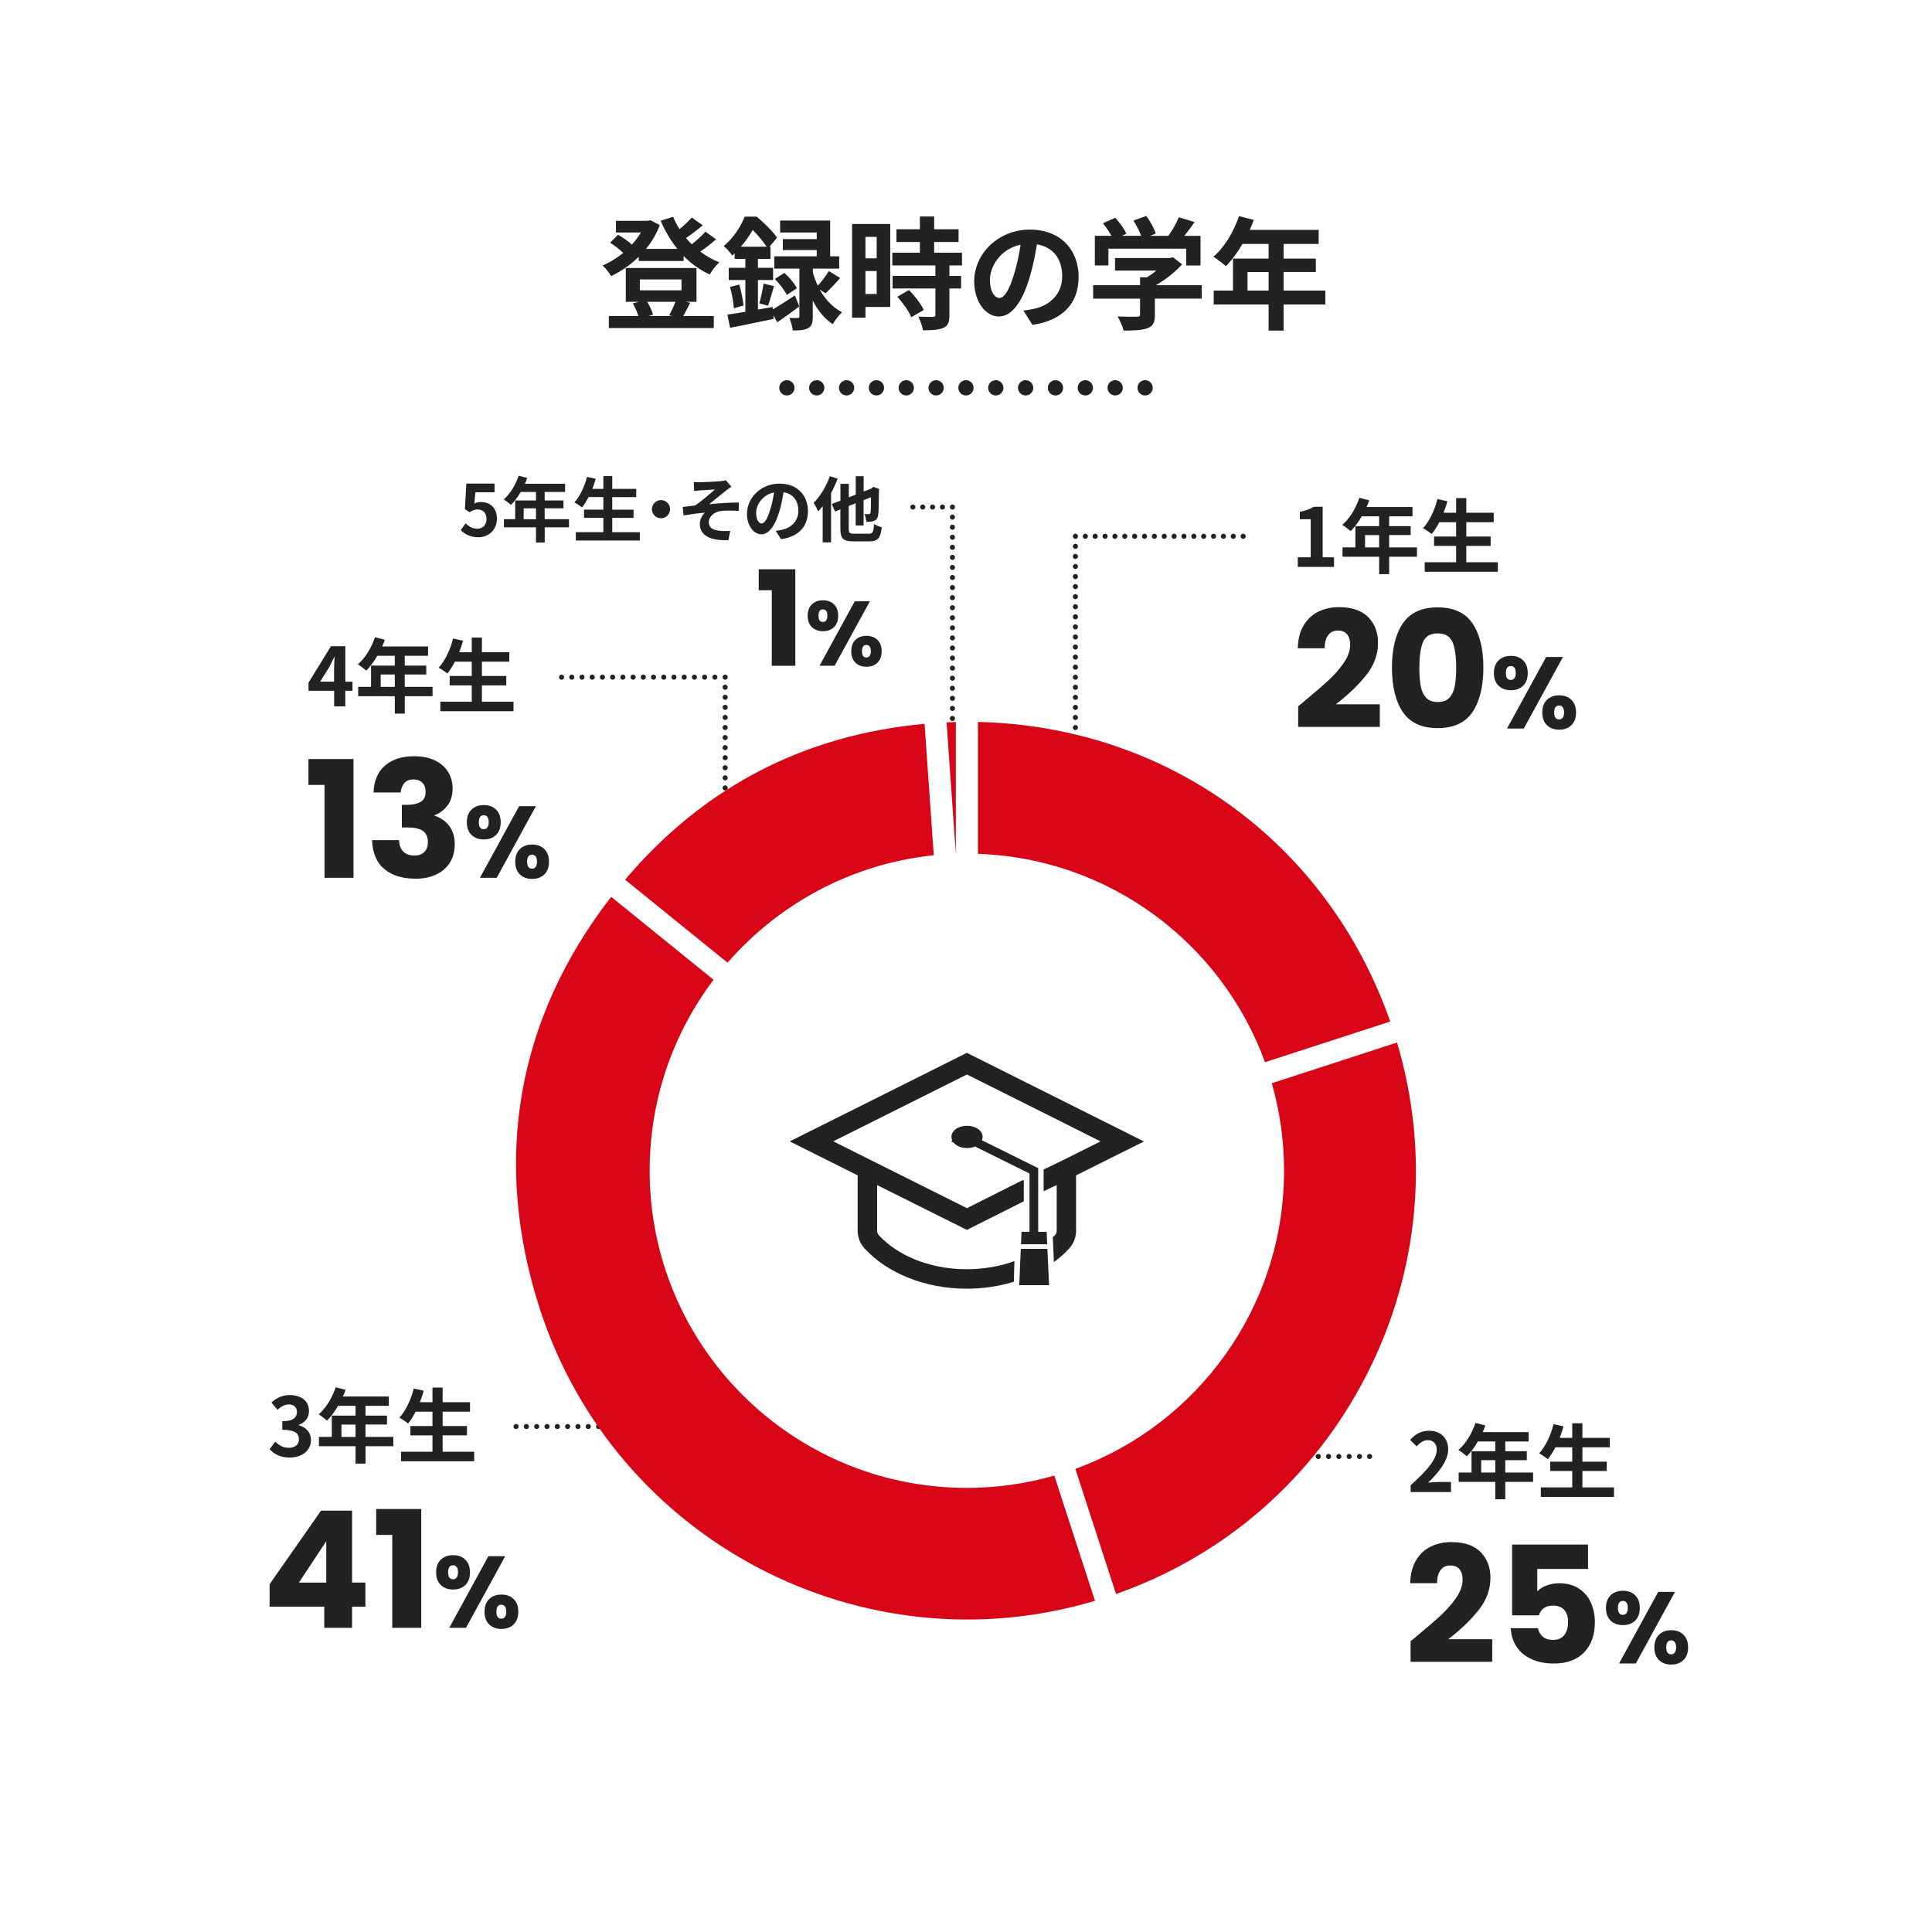
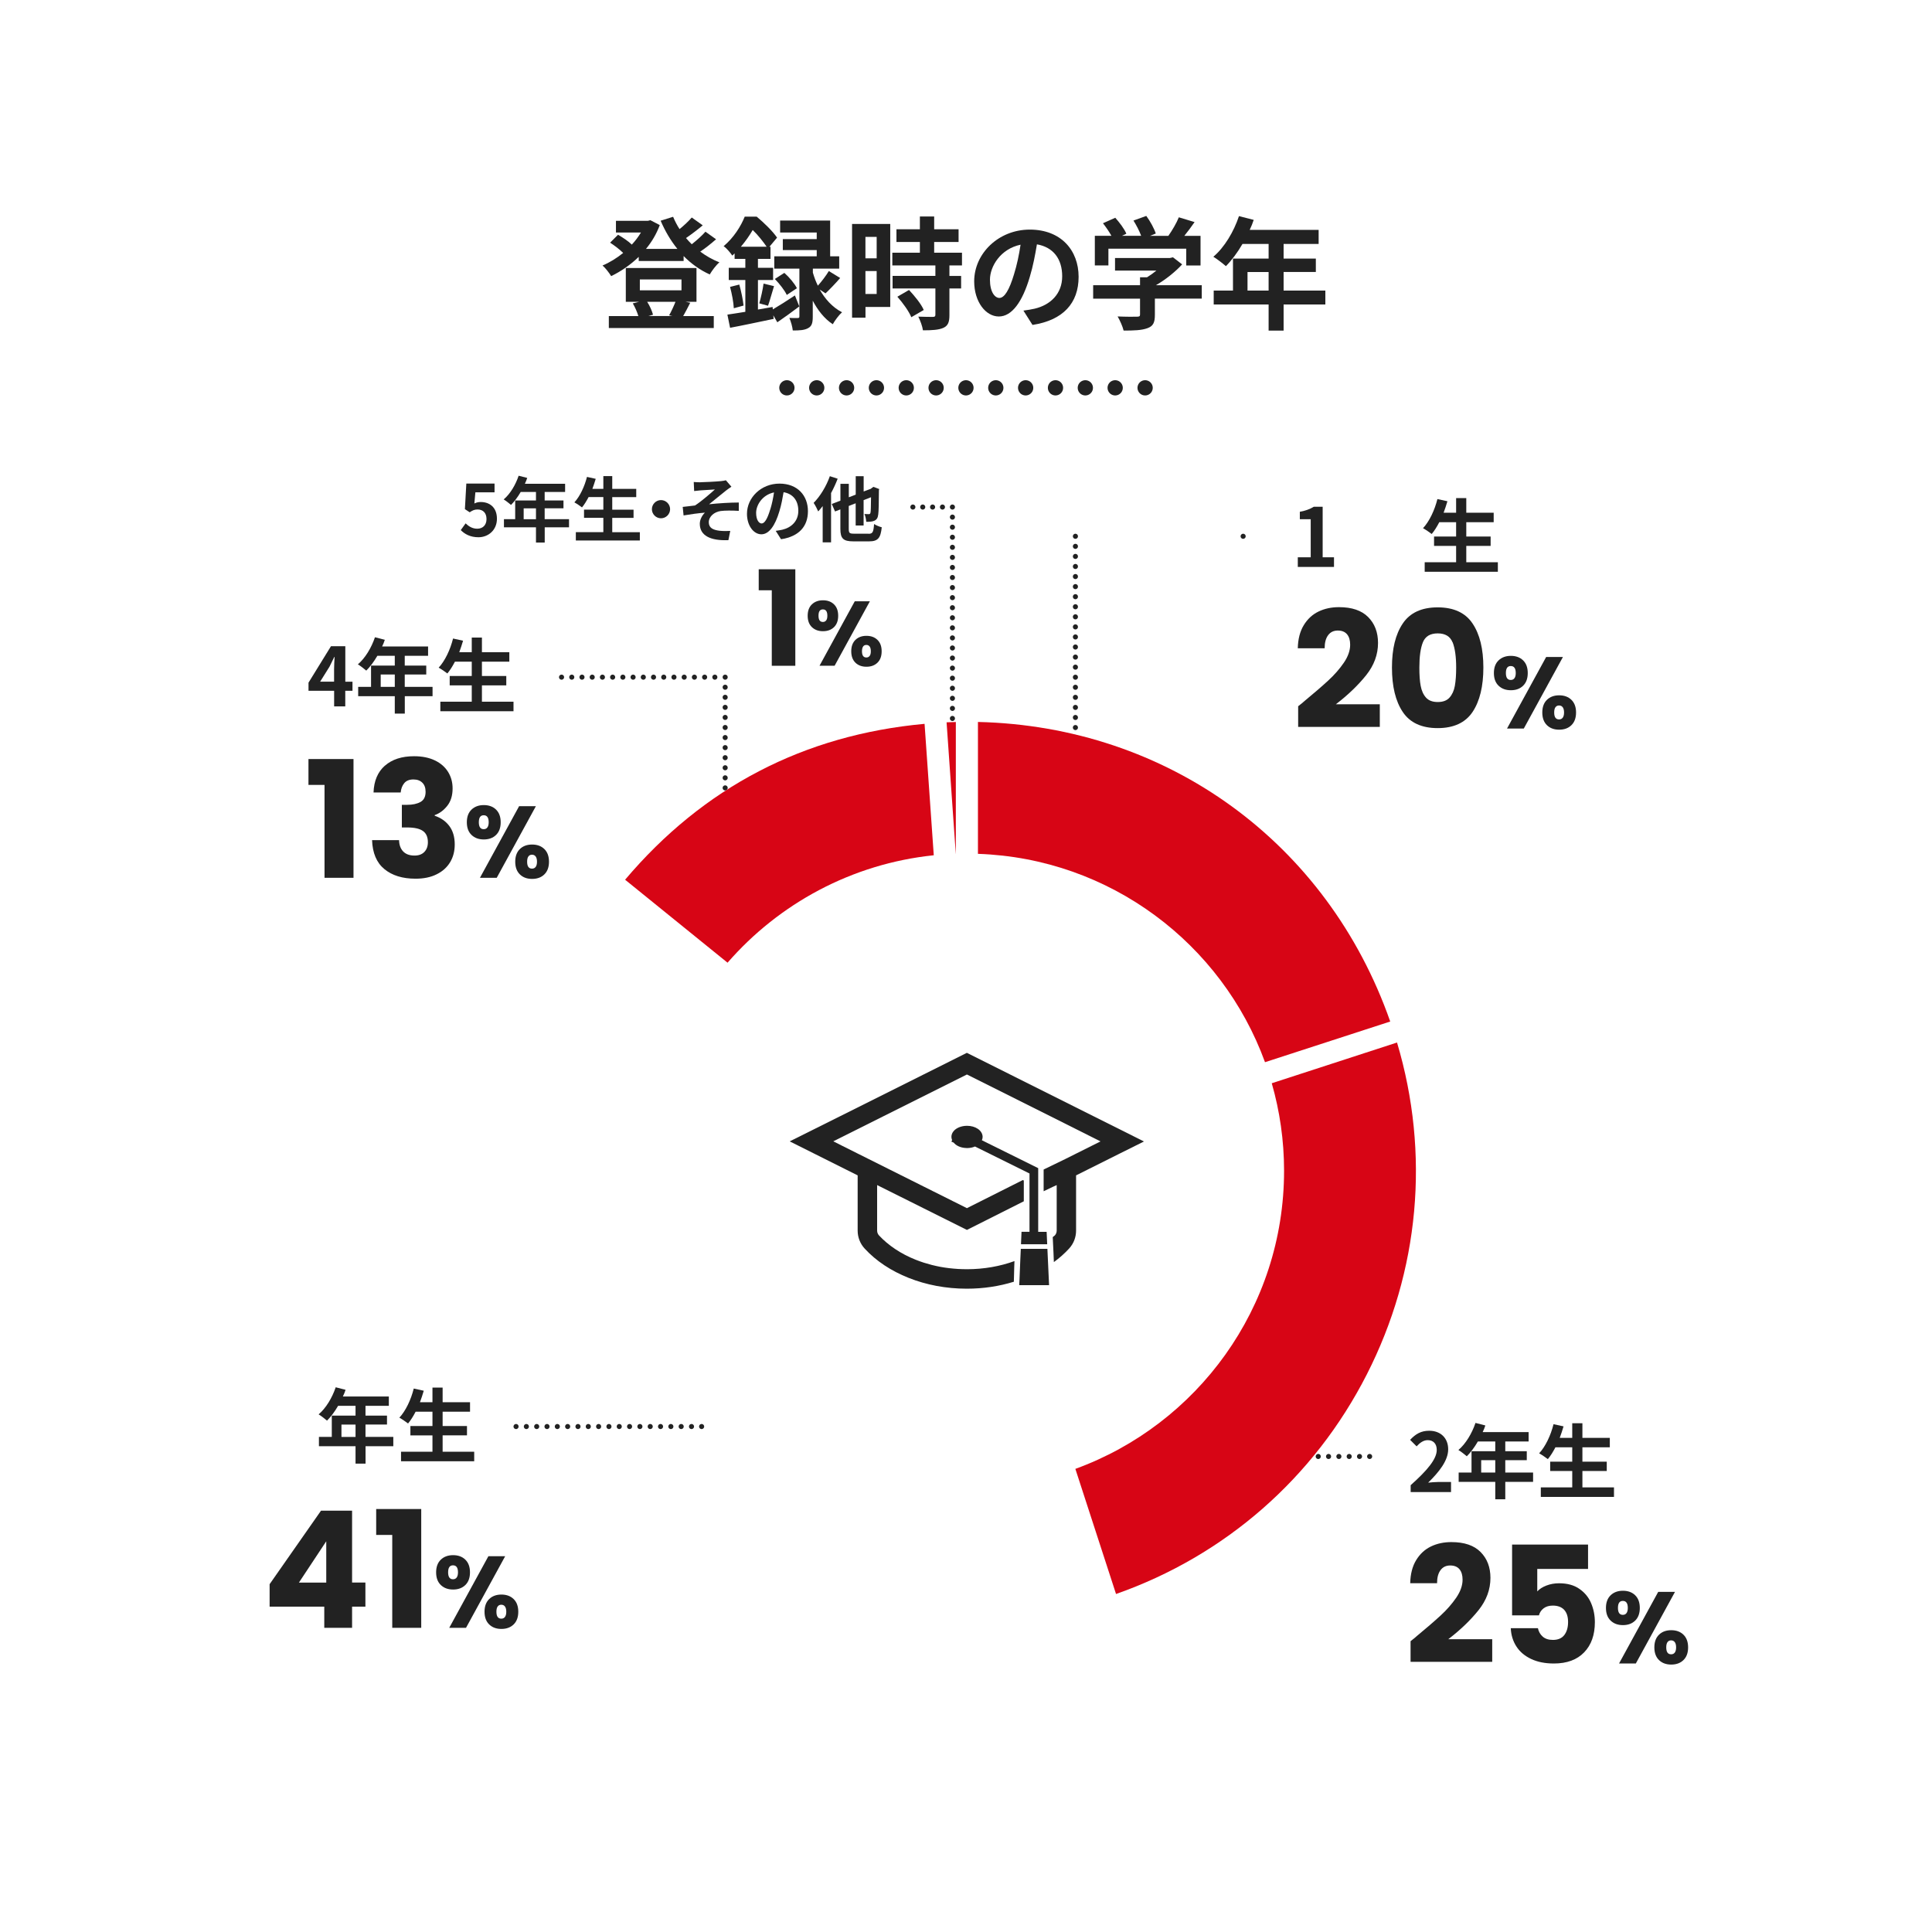
<svg xmlns="http://www.w3.org/2000/svg" id="_レイヤー_1" width="380" height="380" viewBox="0 0 380 380">
  <rect width="380" height="380" style="fill:none;" />
  <line x1="179.55" y1="99.73" x2="179.55" y2="99.73" style="fill:none; stroke:#222; stroke-linecap:round; stroke-miterlimit:10;" />
  <line x1="181.49" y1="99.73" x2="186.35" y2="99.73" style="fill:none; stroke:#222; stroke-dasharray:0 1.94; stroke-linecap:round; stroke-miterlimit:10;" />
  <line x1="187.33" y1="99.73" x2="187.33" y2="99.73" style="fill:none; stroke:#222; stroke-linecap:round; stroke-miterlimit:10;" />
  <line x1="187.33" y1="101.71" x2="187.33" y2="142.31" style="fill:none; stroke:#222; stroke-dasharray:0 1.98; stroke-linecap:round; stroke-miterlimit:10;" />
  <line x1="187.33" y1="143.3" x2="187.33" y2="143.3" style="fill:none; stroke:#222; stroke-linecap:round; stroke-miterlimit:10;" />
  <line x1="154.77" y1="76.28" x2="154.77" y2="76.28" style="fill:none; stroke:#222; stroke-linecap:round; stroke-linejoin:round; stroke-width:3px;" />
  <line x1="160.64" y1="76.28" x2="222.3" y2="76.28" style="fill:none; stroke:#222; stroke-dasharray:0 5.87; stroke-linecap:round; stroke-linejoin:round; stroke-width:3px;" />
  <line x1="225.23" y1="76.28" x2="225.23" y2="76.28" style="fill:none; stroke:#222; stroke-linecap:round; stroke-linejoin:round; stroke-width:3px;" />
  <path d="M140.83,47.07c-.96.84-2.06,1.73-3.1,2.42,1.15.86,2.42,1.58,3.77,2.11-.65.53-1.46,1.63-1.9,2.38-1.92-.86-3.65-2.11-5.14-3.62v.98h-8.83v-.82c-1.63,1.58-3.5,2.86-5.42,3.79-.38-.62-1.13-1.61-1.7-2.09,1.39-.58,2.78-1.44,4.06-2.47-.67-.67-1.7-1.46-2.57-2.02l1.56-1.56c.91.53,2.04,1.27,2.71,1.94.7-.74,1.3-1.56,1.8-2.38h-4.92v-2.3h6.29l.48-.12,1.85.96c-.65,1.75-1.58,3.31-2.71,4.68h6.17c-1.32-1.63-2.42-3.5-3.29-5.54l2.45-.77c.36.84.77,1.66,1.27,2.42.89-.72,1.78-1.56,2.4-2.28l2.16,1.54c-1.03.86-2.23,1.78-3.29,2.5.36.43.74.84,1.13,1.22.98-.77,2.02-1.7,2.69-2.47l2.09,1.49ZM135.76,59.55c-.5.98-.98,1.92-1.39,2.62h6.02v2.35h-20.64v-2.35h5.81c-.24-.79-.65-1.75-1.1-2.5l1.25-.31h-2.62v-6.65h13.9v6.65h-2.16l.94.19ZM125.85,57.1h8.19v-2.14h-8.19v2.14ZM127.29,59.36c.53.82.96,1.82,1.15,2.54l-.91.26h4.73l-.65-.14c.41-.72.91-1.8,1.25-2.66h-5.57Z" style="fill:#222;" />
  <path d="M152.01,60.85c1.2-.7,2.78-1.7,4.34-2.74l.86,2.16c-1.42,1.08-2.95,2.18-4.32,3.12l-.79-1.37.07.7c-2.98.62-6.14,1.3-8.57,1.75l-.53-2.59c1.01-.14,2.21-.34,3.53-.55v-6.26h-3.26v-2.4h3.26v-1.75h-2.11v-1.08c-.14.14-.31.29-.46.43-.36-.55-1.15-1.49-1.7-1.85,2.02-1.7,3.41-3.96,4.15-5.81h2.35c1.42,1.18,3.17,2.88,4.01,4.13l-1.51,1.8h.22v2.38h-2.47v1.75h2.98v2.4h-2.98v5.81l2.88-.5.05.48ZM145.41,55.97c.38,1.32.72,3.02.84,4.13l-1.92.53c-.05-1.15-.38-2.88-.74-4.2l1.82-.46ZM150.79,48.53c-.67-.98-1.73-2.33-2.74-3.29-.6,1.03-1.37,2.16-2.33,3.29h5.06ZM149.34,59.67c.31-1.06.7-2.76.84-3.89l2.06.5c-.43,1.34-.82,2.88-1.18,3.86l-1.73-.48ZM161.23,56.96c1.01,1.78,2.45,3.46,4.39,4.46-.58.5-1.42,1.61-1.82,2.35-1.7-1.1-3-2.83-3.94-4.63v3.14c0,1.2-.17,1.87-.91,2.26-.74.41-1.68.46-3.02.46-.07-.72-.36-1.73-.67-2.47.67.05,1.39.02,1.63.02.26,0,.34-.07.34-.31v-9.41h-4.94v-2.42h8.35v-1.22h-6.67v-2.16h6.67v-1.3h-7.2v-2.35h9.84v7.03h1.78v2.42h-5.18v.79c.24.82.55,1.7.98,2.57.74-.82,1.63-1.99,2.16-2.88l2.23,1.37c-.96,1.1-2.04,2.23-2.88,3.02l-1.13-.74ZM154.27,53.67c.96.84,2.02,2.11,2.47,3.02l-1.99,1.32c-.41-.89-1.44-2.21-2.35-3.14l1.87-1.2Z" style="fill:#222;" />
  <path d="M175.1,60.37h-4.87v2.11h-2.64v-18.43h7.51v16.32ZM170.22,46.59v4.22h2.21v-4.22h-2.21ZM172.43,57.82v-4.51h-2.21v4.51h2.21ZM186.74,52.21v2.06h2.3v2.47h-2.3v5.23c0,1.37-.26,2.09-1.2,2.52-.94.41-2.23.48-4.01.48-.1-.79-.53-1.92-.91-2.69,1.15.05,2.5.05,2.86.05.38,0,.5-.1.5-.43v-5.16h-8.42v-2.47h8.42v-2.06h-8.47v-2.5h5.42v-2.11h-4.61v-2.5h4.61v-2.52h2.81v2.52h4.8v2.5h-4.8v2.11h5.47v2.5h-2.47ZM178.79,57.03c1.1,1.18,2.4,2.76,2.9,3.94l-2.45,1.42c-.43-1.1-1.66-2.81-2.74-4.03l2.28-1.32Z" style="fill:#222;" />
  <path d="M201.31,61.09c.91-.12,1.58-.24,2.21-.38,3.05-.72,5.4-2.9,5.4-6.36s-1.78-5.74-4.97-6.29c-.34,2.02-.74,4.22-1.42,6.46-1.42,4.8-3.48,7.73-6.07,7.73s-4.85-2.9-4.85-6.91c0-5.47,4.78-10.18,10.94-10.18s9.6,4.1,9.6,9.29-3.07,8.54-9.07,9.46l-1.78-2.81ZM199.46,53.89c.55-1.75.98-3.79,1.27-5.76-3.94.82-6.02,4.27-6.02,6.89,0,2.4.96,3.58,1.85,3.58.98,0,1.94-1.49,2.9-4.7Z" style="fill:#222;" />
  <path d="M236.39,58.73h-9.24v3.19c0,1.49-.31,2.23-1.49,2.64-1.13.41-2.62.46-4.66.46-.19-.82-.74-2.02-1.18-2.78,1.54.07,3.31.07,3.79.05.5,0,.62-.1.62-.43v-3.12h-9.22v-2.64h9.22v-1.56h1.37c.62-.38,1.27-.84,1.85-1.32h-8.14v-2.47h10.78l.62-.14,1.8,1.39c-1.34,1.46-3.22,2.98-5.16,4.1h9.02v2.64ZM218.03,52.21h-2.69v-5.83h3.26c-.43-.79-1.08-1.73-1.66-2.47l2.42-1.08c.84.94,1.8,2.21,2.18,3.14l-.86.41h3.77c-.34-.94-.94-2.09-1.51-3l2.52-.91c.77,1.03,1.56,2.5,1.87,3.46l-1.15.46h3.62c.79-1.13,1.61-2.52,2.06-3.65l3.1.94c-.65.94-1.34,1.87-2.02,2.71h3.19v5.83h-2.81v-3.31h-15.31v3.31Z" style="fill:#222;" />
  <path d="M260.68,59.89h-8.21v5.14h-2.95v-5.14h-10.8v-2.74h3.79v-6.29h7.01v-2.88h-5.14c-.98,1.7-2.14,3.24-3.26,4.37-.55-.48-1.78-1.44-2.47-1.85,2.16-1.82,4.01-4.9,5.04-7.99l2.9.74c-.22.67-.48,1.32-.79,1.97h13.56v2.76h-6.89v2.88h6.34v2.64h-6.34v3.65h8.21v2.74ZM249.52,57.15v-3.65h-4.15v3.65h4.15Z" style="fill:#222;" />
  <path d="M90.63,104.26l.95-1.32c.59.57,1.32,1.05,2.28,1.05,1.08,0,1.83-.69,1.83-1.9s-.7-1.88-1.75-1.88c-.62,0-.95.15-1.56.55l-.94-.62.28-5.03h5.55v1.72h-3.77l-.2,2.2c.41-.2.77-.29,1.25-.29,1.74,0,3.19,1.04,3.19,3.29s-1.71,3.64-3.63,3.64c-1.64,0-2.73-.64-3.5-1.42Z" style="fill:#222;" />
  <path d="M111.93,103.71h-4.79v3h-1.72v-3h-6.3v-1.6h2.21v-3.67h4.09v-1.68h-3c-.57.99-1.25,1.89-1.91,2.55-.32-.28-1.04-.84-1.44-1.08,1.26-1.06,2.34-2.86,2.94-4.66l1.69.43c-.13.39-.28.77-.46,1.15h7.91v1.61h-4.02v1.68h3.7v1.54h-3.7v2.13h4.79v1.6ZM105.42,102.12v-2.13h-2.42v2.13h2.42Z" style="fill:#222;" />
  <path d="M125.85,104.67v1.64h-12.59v-1.64h5.41v-2.82h-3.8v-1.61h3.8v-2.47h-2.9c-.41.77-.84,1.48-1.3,2.03-.34-.27-1.08-.77-1.5-.99,1.09-1.18,2-3.11,2.48-5.01l1.72.38c-.2.67-.42,1.33-.66,1.98h2.16v-2.52h1.75v2.52h4.72v1.62h-4.72v2.47h4.19v1.61h-4.19v2.82h5.43Z" style="fill:#222;" />
  <path d="M130.01,98.36c.98,0,1.79.81,1.79,1.79s-.81,1.79-1.79,1.79-1.79-.81-1.79-1.79.81-1.79,1.79-1.79Z" style="fill:#222;" />
  <path d="M137.77,94.85c.59,0,3.19-.13,4.03-.22.45-.04.77-.11.97-.17l1.09,1.27c-.28.2-.8.53-1.08.77-.99.78-2.37,1.93-3.31,2.68,1.86-.2,4.15-.34,5.84-.34v1.64c-1.33-.08-2.72-.08-3.56.03-1.27.18-2.34,1.08-2.34,2.21s.85,1.51,2.1,1.67c.77.08,1.6.07,2.12.03l-.36,1.82c-3.56.15-5.63-.91-5.63-3.22,0-.85.5-1.71,1.01-2.19-1.26.1-2.82.31-4.2.55l-.17-1.68c.74-.07,1.71-.2,2.42-.28,1.25-.81,3.05-2.38,3.91-3.15-.56.04-2.27.13-2.83.18-.35.03-.81.08-1.25.13l-.08-1.78c.43.04.84.06,1.32.06Z" style="fill:#222;" />
  <path d="M152.58,104.41c.53-.07.92-.14,1.29-.22,1.78-.42,3.15-1.69,3.15-3.71s-1.04-3.35-2.9-3.67c-.2,1.18-.43,2.47-.83,3.77-.83,2.8-2.03,4.51-3.54,4.51s-2.83-1.69-2.83-4.03c0-3.19,2.79-5.94,6.39-5.94s5.6,2.4,5.6,5.42-1.79,4.99-5.29,5.52l-1.04-1.64ZM151.5,100.21c.32-1.02.57-2.21.74-3.36-2.3.48-3.52,2.49-3.52,4.02,0,1.4.56,2.09,1.08,2.09.57,0,1.13-.87,1.69-2.75Z" style="fill:#222;" />
  <path d="M164.76,94.16c-.36.94-.81,1.91-1.3,2.82v9.69h-1.65v-7.13c-.29.39-.59.74-.88,1.05-.15-.38-.62-1.29-.9-1.68,1.26-1.26,2.49-3.25,3.19-5.25l1.54.5ZM170.83,104.99c.83,0,.97-.34,1.09-1.92.38.25,1.06.53,1.51.64-.22,2.07-.71,2.77-2.48,2.77h-3.1c-1.99,0-2.56-.55-2.56-2.47v-3.82l-1.05.41-.64-1.47,1.7-.66v-3.31h1.65v2.65l1.36-.52v-3.63h1.56v3.01l1.41-.53.21-.17.31-.21,1.13.43-.06.25c-.01,2.44-.04,4.12-.13,4.73-.07.7-.32,1.06-.78,1.26-.43.2-1.09.21-1.58.2-.03-.46-.17-1.16-.36-1.53.31.01.7.03.85.03.2,0,.29-.06.35-.32.06-.25.08-1.18.1-3.01l-1.46.57v4.99h-1.56v-4.37l-1.36.53v4.48c0,.84.14.97,1.04.97h2.84Z" style="fill:#222;" />
  <path d="M149.23,116.1v-4.13h7.2v18.98h-4.63v-14.85h-2.57Z" style="fill:#222;" />
  <path d="M159.7,118.86c.56-.53,1.28-.79,2.17-.79s1.61.26,2.16.79c.55.53.83,1.28.83,2.25s-.28,1.72-.83,2.25c-.55.53-1.27.79-2.16.79s-1.61-.26-2.17-.79c-.56-.53-.84-1.28-.84-2.25s.28-1.72.84-2.25ZM160.99,121.11c0,.82.29,1.22.86,1.22.28,0,.49-.1.65-.31.16-.2.23-.51.23-.92,0-.83-.29-1.24-.88-1.24s-.86.41-.86,1.24ZM171.09,118.27l-6.93,12.67h-2.97l6.93-12.67h2.97ZM168.26,125.85c.55-.53,1.27-.79,2.16-.79s1.61.26,2.16.79c.55.53.83,1.28.83,2.25s-.28,1.72-.83,2.25c-.55.53-1.27.79-2.16.79s-1.61-.26-2.16-.79c-.55-.53-.83-1.28-.83-2.25s.28-1.72.83-2.25ZM169.77,127.16c-.15.2-.23.52-.23.94,0,.82.29,1.22.86,1.22.28,0,.49-.1.65-.31.16-.2.23-.51.23-.92s-.08-.72-.23-.93c-.16-.21-.37-.31-.65-.31s-.49.1-.64.31Z" style="fill:#222;" />
  <path d="M255.26,109.61h2.54v-7.49h-2.14v-1.46c1.18-.22,2-.53,2.75-.99h1.74v9.94h2.23v1.9h-7.12v-1.9Z" style="fill:#222;" />
-   <path d="M278.7,109.5h-5.47v3.43h-1.97v-3.43h-7.2v-1.83h2.53v-4.19h4.67v-1.92h-3.42c-.66,1.14-1.42,2.16-2.18,2.91-.37-.32-1.18-.96-1.65-1.23,1.44-1.22,2.67-3.27,3.36-5.33l1.94.5c-.14.45-.32.88-.53,1.31h9.04v1.84h-4.59v1.92h4.23v1.76h-4.23v2.43h5.47v1.83ZM271.26,107.67v-2.43h-2.77v2.43h2.77Z" style="fill:#222;" />
  <path d="M294.61,110.59v1.87h-14.39v-1.87h6.18v-3.22h-4.34v-1.84h4.34v-2.82h-3.31c-.46.88-.96,1.7-1.49,2.32-.38-.3-1.23-.88-1.71-1.14,1.25-1.34,2.29-3.55,2.83-5.73l1.97.43c-.22.77-.48,1.52-.75,2.26h2.46v-2.88h2v2.88h5.39v1.86h-5.39v2.82h4.79v1.84h-4.79v3.22h6.21Z" style="fill:#222;" />
  <path d="M256.31,138.11c2.09-1.73,3.74-3.15,4.94-4.26,1.21-1.11,2.22-2.27,3.06-3.49.83-1.22,1.25-2.4,1.25-3.55,0-.87-.2-1.56-.61-2.05s-1.01-.74-1.82-.74-1.45.3-1.9.91c-.46.61-.69,1.47-.69,2.58h-5.28c.04-1.81.43-3.33,1.17-4.54.74-1.22,1.71-2.11,2.91-2.69,1.21-.58,2.54-.86,4.02-.86,2.54,0,4.45.65,5.74,1.95,1.29,1.3,1.94,3,1.94,5.09,0,2.28-.78,4.4-2.34,6.35s-3.54,3.86-5.95,5.71h8.64v4.45h-16.06v-4.06c.73-.58,1.06-.84.99-.8Z" style="fill:#222;" />
  <path d="M275.91,122.63c1.42-2.11,3.71-3.17,6.86-3.17s5.45,1.06,6.86,3.17c1.42,2.11,2.13,5,2.13,8.67s-.71,6.62-2.13,8.74c-1.42,2.11-3.71,3.17-6.86,3.17s-5.45-1.06-6.86-3.17c-1.42-2.11-2.13-5.02-2.13-8.74s.71-6.56,2.13-8.67ZM285.69,126.32c-.47-1.16-1.44-1.74-2.91-1.74s-2.44.58-2.91,1.74c-.47,1.16-.7,2.82-.7,4.98,0,1.45.08,2.65.26,3.6s.52,1.72,1.04,2.3c.52.59,1.3.88,2.32.88s1.8-.29,2.32-.88c.52-.59.87-1.35,1.04-2.3.17-.95.26-2.15.26-3.6,0-2.15-.24-3.81-.7-4.98Z" style="fill:#222;" />
  <path d="M294.76,129.88c.62-.59,1.42-.88,2.41-.88s1.79.29,2.4.88c.61.59.92,1.42.92,2.5s-.31,1.91-.92,2.5c-.61.59-1.41.88-2.4.88s-1.79-.29-2.41-.88c-.62-.59-.93-1.42-.93-2.5s.31-1.91.93-2.5ZM296.19,132.38c0,.91.32,1.36.96,1.36.31,0,.55-.11.72-.34.17-.23.26-.57.26-1.02,0-.92-.33-1.38-.98-1.38s-.96.46-.96,1.38ZM307.41,129.22l-7.7,14.08h-3.3l7.7-14.08h3.3ZM304.27,137.64c.61-.59,1.41-.88,2.4-.88s1.79.29,2.4.88c.61.59.92,1.42.92,2.5s-.31,1.91-.92,2.5c-.61.59-1.41.88-2.4.88s-1.79-.29-2.4-.88c-.61-.59-.92-1.42-.92-2.5s.31-1.91.92-2.5ZM305.94,139.1c-.17.23-.25.57-.25,1.04,0,.91.32,1.36.96,1.36.31,0,.55-.11.72-.34.17-.23.26-.57.26-1.02s-.09-.8-.26-1.03c-.17-.23-.41-.35-.72-.35s-.54.11-.71.34Z" style="fill:#222;" />
  <path d="M277.47,292.11c3.22-2.88,5.12-5.11,5.12-6.93,0-1.2-.66-1.92-1.78-1.92-.86,0-1.58.56-2.18,1.22l-1.28-1.28c1.09-1.15,2.14-1.79,3.76-1.79,2.24,0,3.73,1.44,3.73,3.65s-1.78,4.45-3.94,6.56c.59-.06,1.38-.13,1.92-.13h2.58v1.98h-7.94v-1.36Z" style="fill:#222;" />
  <path d="M301.54,291.46h-5.47v3.43h-1.97v-3.43h-7.2v-1.83h2.53v-4.19h4.67v-1.92h-3.42c-.66,1.14-1.42,2.16-2.18,2.91-.37-.32-1.18-.96-1.65-1.23,1.44-1.22,2.67-3.27,3.36-5.33l1.94.5c-.14.45-.32.88-.53,1.31h9.04v1.84h-4.59v1.92h4.23v1.76h-4.23v2.43h5.47v1.83ZM294.1,289.63v-2.43h-2.77v2.43h2.77Z" style="fill:#222;" />
  <path d="M317.45,292.55v1.87h-14.39v-1.87h6.18v-3.22h-4.34v-1.84h4.34v-2.82h-3.31c-.46.88-.96,1.7-1.49,2.32-.38-.3-1.23-.88-1.71-1.14,1.25-1.34,2.29-3.55,2.83-5.73l1.97.43c-.22.77-.48,1.52-.75,2.26h2.46v-2.88h2v2.88h5.39v1.86h-5.39v2.82h4.79v1.84h-4.79v3.22h6.21Z" style="fill:#222;" />
  <path d="M278.42,322c2.09-1.73,3.74-3.15,4.94-4.26,1.21-1.11,2.22-2.27,3.06-3.49.83-1.22,1.25-2.4,1.25-3.55,0-.87-.2-1.56-.61-2.05s-1.01-.74-1.82-.74-1.45.3-1.9.91c-.46.61-.69,1.47-.69,2.58h-5.28c.04-1.81.43-3.33,1.17-4.54.74-1.22,1.71-2.11,2.91-2.69,1.21-.58,2.54-.86,4.02-.86,2.54,0,4.45.65,5.74,1.95,1.29,1.3,1.94,3,1.94,5.09,0,2.28-.78,4.4-2.34,6.35s-3.54,3.86-5.95,5.71h8.64v4.45h-16.06v-4.06c.73-.58,1.06-.84.99-.8Z" style="fill:#222;" />
  <path d="M312.34,308.59h-9.98v4.42c.43-.47,1.02-.85,1.79-1.15.77-.3,1.6-.45,2.5-.45,1.6,0,2.93.36,3.98,1.09,1.06.73,1.83,1.66,2.32,2.82.49,1.15.74,2.4.74,3.74,0,2.5-.7,4.48-2.11,5.94-1.41,1.46-3.39,2.19-5.95,2.19-1.71,0-3.19-.29-4.45-.88-1.26-.59-2.23-1.4-2.91-2.45-.68-1.04-1.06-2.25-1.12-3.62h5.34c.13.66.44,1.21.93,1.65.49.44,1.16.66,2.02.66,1,0,1.75-.32,2.24-.96.49-.64.74-1.49.74-2.56s-.26-1.84-.77-2.4c-.51-.55-1.26-.83-2.24-.83-.73,0-1.32.18-1.79.53-.47.35-.78.82-.93,1.39h-5.28v-13.92h14.94v4.8Z" style="fill:#222;" />
  <path d="M316.8,313.76c.62-.59,1.42-.88,2.41-.88s1.79.29,2.4.88c.61.59.92,1.42.92,2.5s-.31,1.91-.92,2.5c-.61.59-1.41.88-2.4.88s-1.79-.29-2.41-.88c-.62-.59-.93-1.42-.93-2.5s.31-1.91.93-2.5ZM318.23,316.26c0,.91.32,1.36.96,1.36.31,0,.55-.11.72-.34.17-.23.26-.57.26-1.02,0-.92-.33-1.38-.98-1.38s-.96.46-.96,1.38ZM329.45,313.1l-7.7,14.08h-3.3l7.7-14.08h3.3ZM326.31,321.52c.61-.59,1.41-.88,2.4-.88s1.79.29,2.4.88c.61.59.92,1.42.92,2.5s-.31,1.91-.92,2.5c-.61.59-1.41.88-2.4.88s-1.79-.29-2.4-.88c-.61-.59-.92-1.42-.92-2.5s.31-1.91.92-2.5ZM327.98,322.98c-.17.23-.25.57-.25,1.04,0,.91.32,1.36.96,1.36.31,0,.55-.11.72-.34.17-.23.26-.57.26-1.02s-.09-.8-.26-1.03c-.17-.23-.41-.35-.72-.35s-.54.11-.71.34Z" style="fill:#222;" />
-   <path d="M53.03,285.04l1.1-1.49c.7.69,1.57,1.22,2.64,1.22,1.2,0,2.02-.59,2.02-1.65,0-1.17-.69-1.89-3.27-1.89v-1.7c2.18,0,2.88-.75,2.88-1.81,0-.93-.58-1.47-1.58-1.49-.85.02-1.54.42-2.24,1.06l-1.2-1.44c1.02-.9,2.16-1.46,3.55-1.46,2.29,0,3.84,1.12,3.84,3.15,0,1.28-.72,2.21-1.98,2.71v.08c1.34.37,2.37,1.36,2.37,2.91,0,2.18-1.9,3.44-4.16,3.44-1.87,0-3.14-.7-3.97-1.65Z" style="fill:#222;" />
  <path d="M77.37,284.45h-5.47v3.43h-1.97v-3.43h-7.2v-1.83h2.53v-4.19h4.67v-1.92h-3.43c-.66,1.14-1.42,2.16-2.18,2.91-.37-.32-1.18-.96-1.65-1.23,1.44-1.22,2.67-3.27,3.36-5.33l1.94.5c-.14.45-.32.88-.53,1.31h9.04v1.84h-4.59v1.92h4.23v1.76h-4.23v2.43h5.47v1.83ZM69.93,282.63v-2.43h-2.77v2.43h2.77Z" style="fill:#222;" />
  <path d="M93.27,285.54v1.87h-14.39v-1.87h6.18v-3.22h-4.34v-1.84h4.34v-2.82h-3.31c-.46.88-.96,1.7-1.49,2.32-.38-.3-1.23-.88-1.71-1.14,1.25-1.34,2.29-3.55,2.83-5.73l1.97.43c-.22.77-.48,1.52-.75,2.26h2.46v-2.88h2v2.88h5.39v1.86h-5.39v2.82h4.79v1.84h-4.79v3.22h6.21Z" style="fill:#222;" />
  <path d="M53.03,316.01v-4.42l10.11-14.46h6.11v14.14h2.62v4.74h-2.62v4.16h-5.47v-4.16h-10.75ZM64.17,303.15l-5.38,8.13h5.38v-8.13Z" style="fill:#222;" />
  <path d="M73.99,301.9v-5.09h8.86v23.36h-5.7v-18.27h-3.17Z" style="fill:#222;" />
  <path d="M86.71,306.76c.62-.59,1.42-.88,2.41-.88s1.79.29,2.4.88c.61.59.92,1.42.92,2.5s-.31,1.91-.92,2.5c-.61.59-1.41.88-2.4.88s-1.79-.29-2.41-.88c-.62-.59-.93-1.42-.93-2.5s.31-1.91.93-2.5ZM88.14,309.26c0,.91.32,1.36.96,1.36.31,0,.55-.11.72-.34.17-.23.26-.57.26-1.02,0-.92-.33-1.38-.98-1.38s-.96.46-.96,1.38ZM99.36,306.09l-7.7,14.08h-3.3l7.7-14.08h3.3ZM96.22,314.51c.61-.59,1.41-.88,2.4-.88s1.79.29,2.4.88c.61.59.92,1.42.92,2.5s-.31,1.91-.92,2.5c-.61.59-1.41.88-2.4.88s-1.79-.29-2.4-.88c-.61-.59-.92-1.42-.92-2.5s.31-1.91.92-2.5ZM97.89,315.97c-.17.23-.25.57-.25,1.04,0,.91.32,1.36.96,1.36.31,0,.55-.11.72-.34.17-.23.26-.57.26-1.02s-.09-.8-.26-1.03c-.17-.23-.41-.35-.72-.35s-.54.11-.71.34Z" style="fill:#222;" />
  <path d="M69.32,135.87h-1.41v3.07h-2.19v-3.07h-5.04v-1.6l4.42-7.17h2.82v6.98h1.41v1.79ZM65.71,134.08v-2.42c0-.69.06-1.76.1-2.45h-.06c-.29.62-.61,1.28-.94,1.92l-1.84,2.94h2.75Z" style="fill:#222;" />
  <path d="M85.09,136.93h-5.47v3.43h-1.97v-3.43h-7.2v-1.83h2.53v-4.19h4.67v-1.92h-3.43c-.66,1.14-1.42,2.16-2.18,2.91-.37-.32-1.18-.96-1.65-1.23,1.44-1.22,2.67-3.27,3.36-5.33l1.94.5c-.14.45-.32.88-.53,1.31h9.04v1.84h-4.59v1.92h4.23v1.76h-4.23v2.43h5.47v1.83ZM77.65,135.1v-2.43h-2.77v2.43h2.77Z" style="fill:#222;" />
  <path d="M101,138.02v1.87h-14.39v-1.87h6.18v-3.22h-4.34v-1.84h4.34v-2.82h-3.31c-.46.88-.96,1.7-1.49,2.32-.38-.3-1.23-.88-1.71-1.14,1.25-1.34,2.29-3.55,2.83-5.73l1.97.43c-.22.77-.48,1.52-.75,2.26h2.46v-2.88h2v2.88h5.39v1.86h-5.39v2.82h4.79v1.84h-4.79v3.22h6.21Z" style="fill:#222;" />
  <path d="M60.67,154.38v-5.09h8.86v23.36h-5.7v-18.27h-3.17Z" style="fill:#222;" />
  <path d="M75.71,150.6c1.41-1.24,3.32-1.86,5.73-1.86,1.6,0,2.97.28,4.11.83,1.14.55,2,1.31,2.59,2.27.59.96.88,2.04.88,3.23,0,1.41-.35,2.55-1.06,3.44s-1.53,1.49-2.46,1.81v.13c1.22.41,2.18,1.08,2.88,2.02.7.94,1.06,2.14,1.06,3.62,0,1.32-.3,2.49-.91,3.5-.61,1.01-1.49,1.81-2.66,2.38-1.16.58-2.54.86-4.14.86-2.56,0-4.6-.63-6.13-1.89s-2.33-3.16-2.42-5.7h5.31c.02.94.29,1.68.8,2.22.51.54,1.26.82,2.24.82.83,0,1.48-.24,1.94-.72.46-.48.69-1.11.69-1.9,0-1.02-.33-1.77-.98-2.22-.65-.46-1.69-.69-3.12-.69h-1.02v-4.45h1.02c1.09,0,1.97-.19,2.64-.56.67-.37,1.01-1.04,1.01-2,0-.77-.21-1.37-.64-1.79-.43-.43-1.01-.64-1.76-.64-.81,0-1.41.25-1.81.74-.4.49-.62,1.1-.69,1.82h-5.34c.08-2.28.83-4.04,2.24-5.28Z" style="fill:#222;" />
  <path d="M92.75,159.23c.62-.59,1.42-.88,2.41-.88s1.79.29,2.4.88c.61.59.92,1.42.92,2.5s-.31,1.91-.92,2.5c-.61.59-1.41.88-2.4.88s-1.79-.29-2.41-.88c-.62-.59-.93-1.42-.93-2.5s.31-1.91.93-2.5ZM94.18,161.73c0,.91.32,1.36.96,1.36.31,0,.55-.11.72-.34.17-.23.26-.57.26-1.02,0-.92-.33-1.38-.98-1.38s-.96.46-.96,1.38ZM105.4,158.57l-7.7,14.08h-3.3l7.7-14.08h3.3ZM102.26,166.99c.61-.59,1.41-.88,2.4-.88s1.79.29,2.4.88c.61.59.92,1.42.92,2.5s-.31,1.91-.92,2.5c-.61.59-1.41.88-2.4.88s-1.79-.29-2.4-.88c-.61-.59-.92-1.42-.92-2.5s.31-1.91.92-2.5ZM103.93,168.45c-.17.23-.25.57-.25,1.04,0,.91.32,1.36.96,1.36.31,0,.55-.11.72-.34.17-.23.26-.57.26-1.02s-.09-.8-.26-1.03c-.17-.23-.41-.35-.72-.35s-.54.11-.71.34Z" style="fill:#222;" />
  <line x1="244.51" y1="105.48" x2="244.51" y2="105.48" style="fill:none; stroke:#222; stroke-linecap:round; stroke-miterlimit:10;" />
-   <line x1="242.57" y1="105.48" x2="212.49" y2="105.48" style="fill:none; stroke:#222; stroke-dasharray:0 1.94; stroke-linecap:round; stroke-miterlimit:10;" />
  <line x1="211.52" y1="105.48" x2="211.52" y2="105.48" style="fill:none; stroke:#222; stroke-linecap:round; stroke-miterlimit:10;" />
  <line x1="211.52" y1="107.46" x2="211.52" y2="148.06" style="fill:none; stroke:#222; stroke-dasharray:0 1.98; stroke-linecap:round; stroke-miterlimit:10;" />
  <line x1="211.52" y1="149.05" x2="211.52" y2="149.05" style="fill:none; stroke:#222; stroke-linecap:round; stroke-miterlimit:10;" />
  <line x1="110.45" y1="133.19" x2="110.45" y2="133.19" style="fill:none; stroke:#222; stroke-linecap:round; stroke-miterlimit:10;" />
  <line x1="112.46" y1="133.19" x2="141.62" y2="133.19" style="fill:none; stroke:#222; stroke-dasharray:0 2.01; stroke-linecap:round; stroke-miterlimit:10;" />
  <line x1="142.63" y1="133.19" x2="142.63" y2="133.19" style="fill:none; stroke:#222; stroke-linecap:round; stroke-miterlimit:10;" />
  <line x1="142.63" y1="135.17" x2="142.63" y2="175.77" style="fill:none; stroke:#222; stroke-dasharray:0 1.98; stroke-linecap:round; stroke-miterlimit:10;" />
  <line x1="142.63" y1="176.76" x2="142.63" y2="176.76" style="fill:none; stroke:#222; stroke-linecap:round; stroke-miterlimit:10;" />
  <line x1="232.89" y1="286.47" x2="232.89" y2="286.47" style="fill:none; stroke:#222; stroke-linecap:round; stroke-miterlimit:10;" />
  <line x1="234.92" y1="286.47" x2="268.38" y2="286.47" style="fill:none; stroke:#222; stroke-dasharray:0 2.03; stroke-linecap:round; stroke-miterlimit:10;" />
  <line x1="269.39" y1="286.47" x2="269.39" y2="286.47" style="fill:none; stroke:#222; stroke-linecap:round; stroke-miterlimit:10;" />
  <line x1="101.5" y1="280.58" x2="101.5" y2="280.58" style="fill:none; stroke:#222; stroke-linecap:round; stroke-miterlimit:10;" />
  <line x1="103.53" y1="280.58" x2="136.99" y2="280.58" style="fill:none; stroke:#222; stroke-dasharray:0 2.03; stroke-linecap:round; stroke-miterlimit:10;" />
  <line x1="138" y1="280.58" x2="138" y2="280.58" style="fill:none; stroke:#222; stroke-linecap:round; stroke-miterlimit:10;" />
  <path d="M188,167.94v-25.93c-.6.02-1.21.04-1.82.06l1.81,25.87h0Z" style="fill:#d70515;" />
  <path d="M183.66,168.22l-1.81-25.85c-23.72,2.17-43.52,12.47-58.9,30.66l20.15,16.32c10.1-11.6,24.4-19.45,40.55-21.13Z" style="fill:#d70515;" />
  <path d="M248.81,208.92l24.63-8c-12.34-35.2-43.8-58.06-81.09-58.92v25.94c26.01.89,47.98,17.69,56.46,40.98Z" style="fill:#d70515;" />
  <path d="M274.78,205.05l-24.64,8.01c1.57,5.47,2.42,11.24,2.42,17.21,0,26.96-17.1,49.92-41.05,58.64l8,24.61c21.48-7.55,38.94-22.82,49.32-43.18,10.38-20.36,12.46-43.46,5.95-65.28Z" style="fill:#d70515;" />
-   <path d="M190.17,292.65c-34.45,0-62.39-27.93-62.39-62.39,0-14.1,4.68-27.11,12.57-37.55l-20.14-16.31c-18.62,24-23.47,52-14,81.13,14.82,45.6,63.46,70.96,109.16,57.33l-8-24.63c-5.47,1.57-11.23,2.42-17.2,2.42Z" style="fill:#d70515;" />
  <path d="M224.98,224.51h.02s-34.83-17.43-34.83-17.43l-21.77,10.89-13.05,6.51h.01s-.02.02-.02.02l13.35,6.68v10.87c0,1.31.49,2.57,1.38,3.53,2.24,2.44,5.21,4.4,8.64,5.76,3.43,1.37,7.33,2.13,11.45,2.13,3.27,0,6.39-.48,9.25-1.37l.08-2.96.04-1.08s0,0,0,0v-.02c-2.81,1.02-5.98,1.6-9.36,1.6-.33,0-.65-.01-.98-.02-.25,0-.49-.02-.73-.03-.61-.04-1.2-.09-1.79-.16-.3-.04-.59-.08-.89-.12-.55-.08-1.08-.18-1.61-.3-.3-.07-.6-.13-.9-.21-.53-.14-1.06-.29-1.57-.45-.27-.09-.53-.17-.79-.27-.26-.09-.52-.18-.77-.29-2.96-1.17-5.45-2.86-7.26-4.81-.23-.25-.36-.59-.36-.94v-8.95s17.66,8.82,17.66,8.82l11.19-5.63v-4.08l-.19-.1-11,5.53-15.48-7.74-6-3-3.02-1.51-1.78-.9,26.28-13.14,16.38,8.19,9.9,4.97-4.8,2.4-2.18,1.09-4.21,2.04v4.25s0,0,0,0v.02l1.8-.86.77-.35v8.94c0,.35-.12.69-.36.95-.11.11-.31.24-.42.34l.15,3.14.07,1.74s0,0,.01,0v.03c1.1-.8,2.1-1.69,2.99-2.66.89-.96,1.37-2.23,1.37-3.53v-10.86l8.32-4.16,5.02-2.5h-.01Z" style="fill:#222;" />
  <path d="M202.47,242.28h-1.55l-.1,2.32v.11s0,0,0,0v.02s5.15,0,5.15,0l-.11-2.44h-1.66v-12.53l-11.08-5.49c.09-.2.15-.42.15-.65,0-.68-.42-1.25-.97-1.61-.56-.37-1.3-.58-2.1-.58-.57,0-1.09.11-1.55.29-.43.18-.8.42-1.07.74-.28.32-.45.72-.45,1.16,0,.22.06.43.14.63l-.13.26h0s0,.02,0,.02v.02s.44.19.44.19c.48.59,1.27.95,2.16,1.04h0s.01,0,.02,0c0,0,.01,0,.01,0h0c.14.02.29.03.43.03.57,0,1.11-.11,1.57-.31l.16.08,10.56,5.23v11.47h0Z" style="fill:#222;" />
  <polygon points="200.78 245.63 200.69 247.58 200.52 251.74 200.47 252.71 200.47 252.76 200.47 252.76 200.47 252.78 206.34 252.78 206.01 245.63 200.78 245.63" style="fill:#222;" />
</svg>